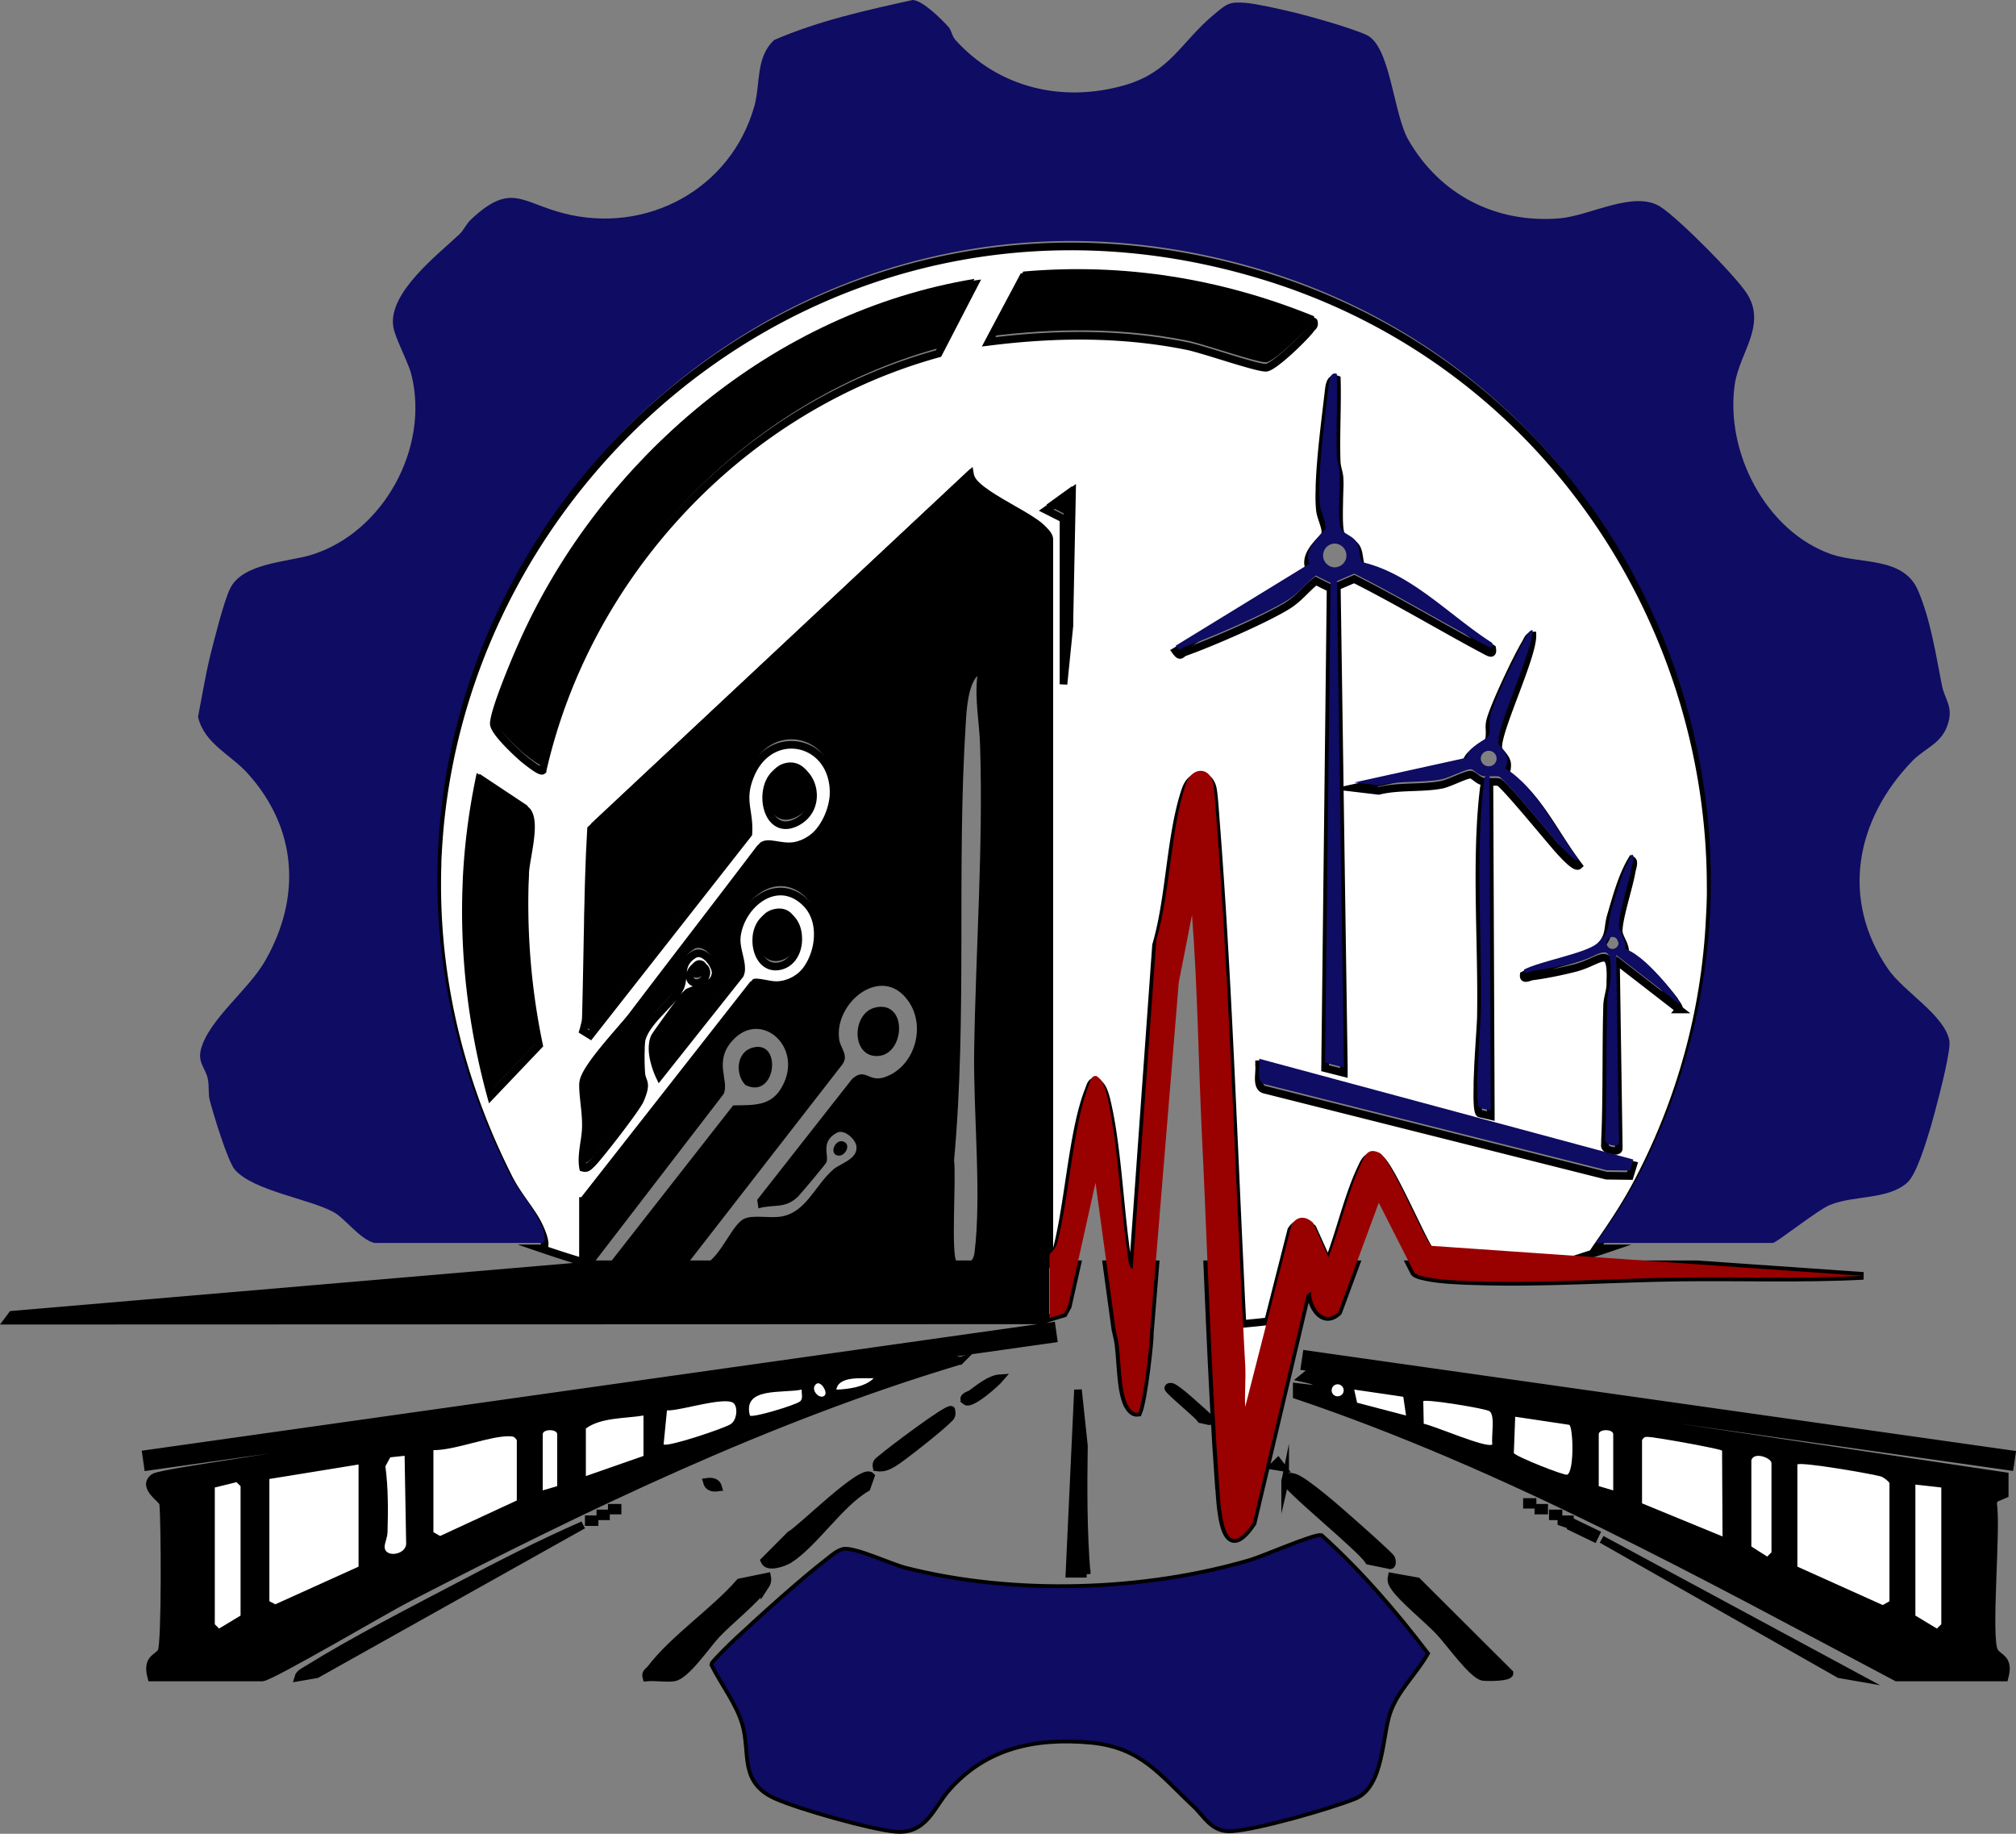
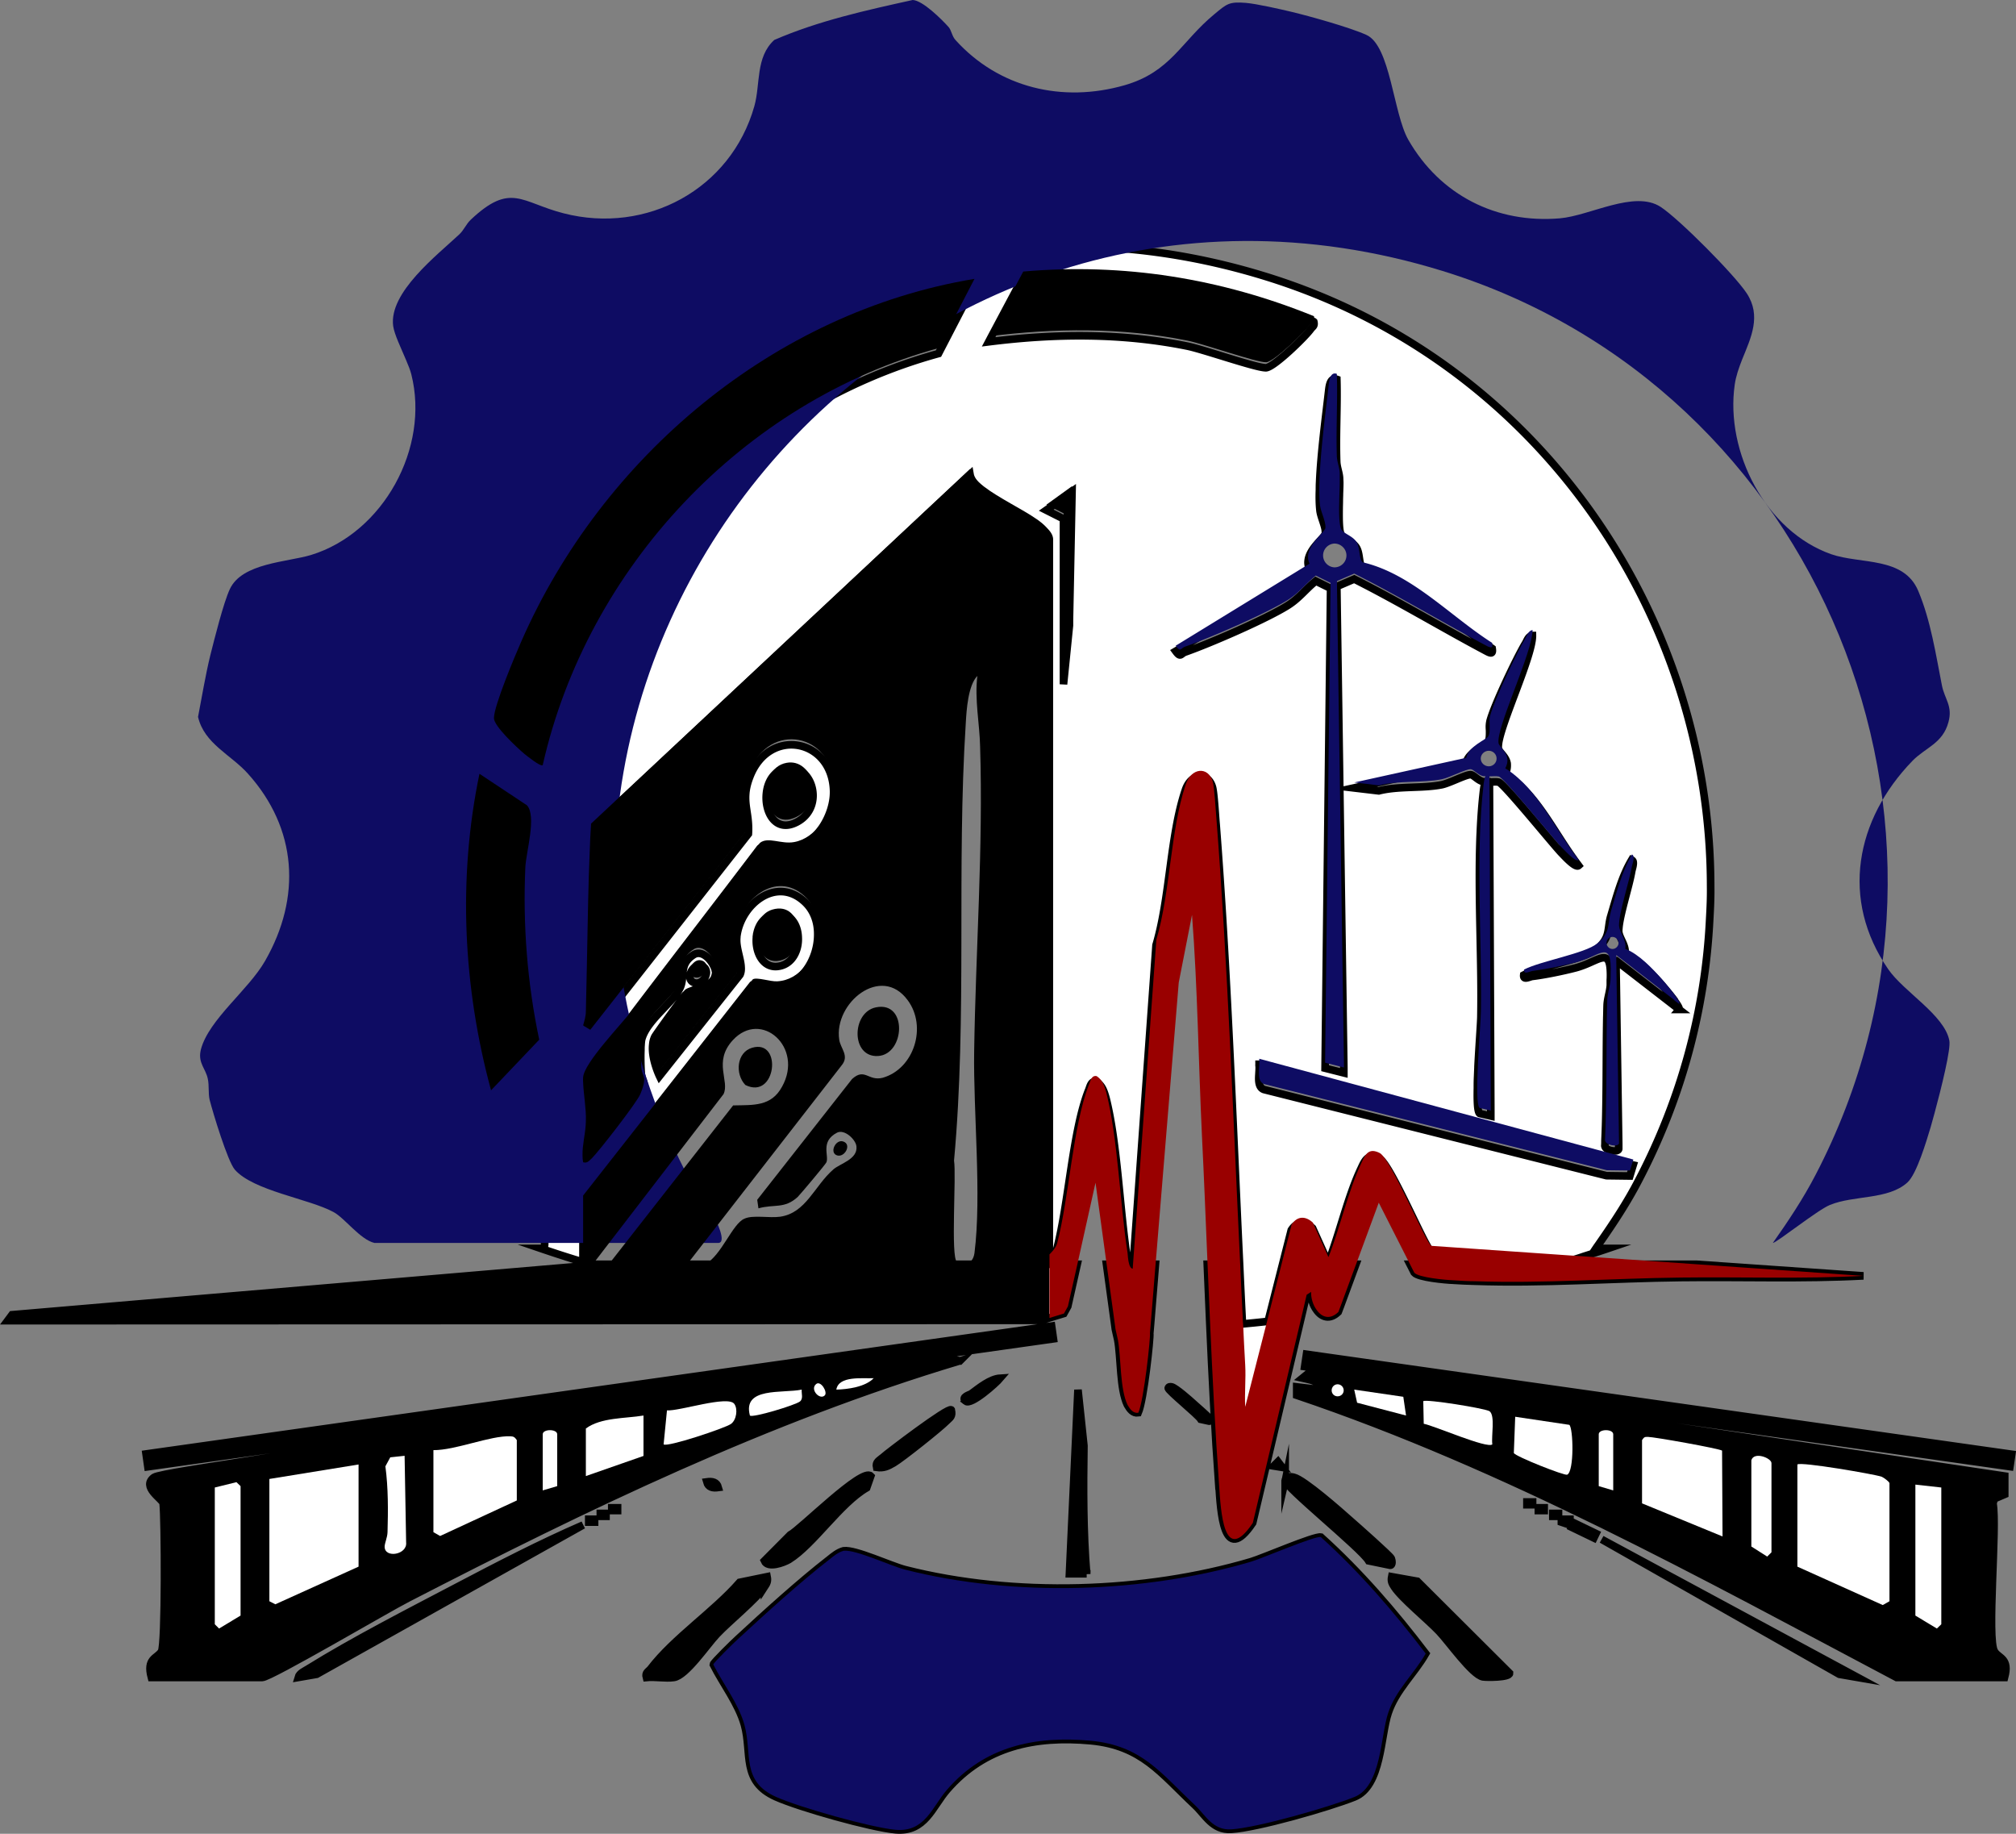
<svg xmlns="http://www.w3.org/2000/svg" data-bbox="0.5 0 131.46 120.022" viewBox="0 0 132.24 120.27" data-type="ugc">
  <rect x="0" y="0" width="132.24" height="120.27" fill="#808080" stroke="none" />
  <g>
    <path d="m85.7 88.82-.12.81 46.26 6.56.12-.81zm45.13 19.5c-.52-.8.19-8.2-.1-9.72l.09-.3.68-.29v-1.2L85.91 90l-.48.39c.42.1 1.18.15 1.13.75l-1.5-.18v.55c13.78 4.65 26.55 11.74 39.35 18.51h7.08c.34-1.27-.37-1.24-.66-1.7ZM87.74 91.58c-.22 0-.39-.17-.39-.39s.17-.4.39-.4.4.18.4.4-.18.39-.4.39Zm1.28.42-.19-.86 3.22.47.18 1.23zm8.87 2.73c-.32.31-3.83-1.23-4.5-1.35l-.03-1.48c.16-.16 4.11.48 4.35.66.38.29.1 1.65.18 2.17Zm4.91 1.99c-.17.08-3.38-1.19-3.5-1.42l.09-2.38 3.55.53c.26.22.33 3.05-.14 3.27Zm3.02 1.03-.95-.28v-3.4c0-.36.95-.36.95 0zm1.89.85v-4.15c.14-.2.16-.21.38-.21.41 0 4.66.76 4.87.9l.03 5.63zm16.23 6.42-.44.25-5.6-2.52v-6.7c.2-.2 5.06.64 5.52.8.15.06.52.34.52.43zm3.4 1.51-.29.28-1.41-.85v-8.59l1.7.19zM95.35 83.97c.45.03.91.05 1.37.06 4.48.16 9.08-.19 13.54-.24 3.99-.05 8 .1 11.97-.11l-10.93-.76H92.49l.28.55c.27.32 2.05.48 2.58.5Zm25.3 25.84 1.21.21-16.8-9.06zm-17.55-9.64 1.45.7.14-.29-1.45-.7zm-.68-.34.56.19v-.38h-.56zm-.56-.38h.37v-.19h-.37zm-.95-.38h.38v-.18h-.38zm-.75-.38h.37v-.18h-.37zm-8.87 4.72c-.06.3.02.44.17.67.49.75 2.2 2.14 2.94 2.92.61.63 2.17 2.85 2.87 2.98.23.04 1.76.05 1.75-.24l-6.05-6.03zm-6.99-6.32c-.08.38 5 4.46 5.48 5.28l1.41.29c.17 0 .12-.33.07-.45-.07-.17-2.32-2.16-2.7-2.49-.66-.59-3.02-2.67-3.69-2.83-.24-.06-.51-.06-.57.2Zm2.34 3.72c-.42-.08-3.79 1.38-4.56 1.61-7.02 2.08-15.58 2.34-22.7.53-.92-.23-3.27-1.34-4.04-1.24-.37.1-.66.35-.95.58-1.86 1.44-4.2 3.56-5.95 5.18-.25.22-1.64 1.58-1.65 1.7.64 1.27 1.65 2.56 2.04 3.95.52 1.89-.22 3.71 2.07 4.73 1.54.69 6.22 2.01 7.85 2.16 1.93.17 2.39-1.5 3.37-2.63 2.47-2.85 5.78-3.55 9.44-3.21 3.34.32 4.58 2.12 6.82 4.22.67.62 1.16 1.67 2.38 1.59 1.7-.1 6.4-1.45 8.08-2.12 1.79-.71 1.71-4.02 2.22-5.52.5-1.5 1.7-2.56 2.46-3.89-2.08-2.73-4.33-5.34-6.88-7.64Zm-6.68-3.35c.11 1.55.27 5.31 2.21 2.42l3.27-13.84.26-1.12.29-.19c-.01.42.13.87.37 1.19.33.47.86.67 1.42.13l.13-.34 1.03-2.79h-9.75c.05 1.24.11 2.49.16 3.73.16 3.61.34 7.23.6 10.81Zm4.15-1.22-.28-.37-.28.28zm-5.34-3.15.55.12c.06 0 .05-.13.03-.18-.03-.06-.91-.84-1.06-.97-.25-.23-1.17-1.04-1.43-1.1-.1-.02-.2-.02-.23.08 0 .17 1.95 1.74 2.14 2.05Zm-5.61-5.92.16.71c.21 1.16.13 3.23.63 4.26.16.28.37.57.71.52.37-.84.81-4.99.76-5.22l.05-.58.32-3.94h-3.21l.55 4.02zm-1.88 16.06c-.23-2.8-.22-5.6-.18-8.41l-.39-3.67-.56 12.07h1.13Zm-2.3-16.26-59.4 8.39.12.84 59.4-8.39zm-.65-.37.5-.16.95-.29.26-.47.62-2.76H38.25v.11L.79 86.23l-.29.39 60.55-.02zm-4.98 5.3c.35.28 1.98-1.18 2.26-1.51-.66.04-1.37.63-1.9 1.02-.1.07-.7.22-.36.49Zm-.38-2.65-1.04-.19c-15.75 2.53-31.6 4.48-47.35 7.01-.68.11-4.19.63-4.47.82-.87.62.56 1.44.59 1.7.12.98.16 9.32-.11 9.73-.29.46-1 .43-.66 1.7h7.27c.54 0 8.25-4.54 9.53-5.19 11.7-6.03 23.58-11.79 36.24-15.58Zm-5.66 1.14c-.55.58-1.71.73-2.45.75.15-.94 1.76-.71 2.45-.75Zm-3.77.38c.3-.24.77.54.56.75-.33.33-1-.4-.56-.75Zm-.95.37c-.03.26.12.59-.12.78-.31.24-3.11 1.09-3.28.92-.5-1.89 2.13-1.44 3.4-1.7Zm-8.84 1.36c.79.07 4.01-1.01 4.42-.42.24.34.14 1.05-.22 1.31-.39.28-4.21 1.55-4.42 1.34zm-5.32 1.19c.99-.73 2.58-.65 3.78-.85v2.65l-3.78 1.32zm-2.83.38c0-.36.95-.36.95 0v3.4l-.95.28zm-7.17 1.04c1.45.01 3.73-.96 5.05-.91.23.01.29.07.42.25v3.96l-5.03 2.33-.44-.25zm-12.65 10.85-1.41.85-.28-.28v-8.97l1.42-.35.27.26zm7.74-3.21-5.46 2.47-.39-.2V97l5.85-.95zm1.71-1.3c0-.25.18-.6.19-.96.04-1.42.05-2.9-.14-4.32l.32-.59.94-.1.1 5.68c.09.81-1.4 1.06-1.41.29Zm32.66-5.85c-.21.19-.47.28-.39.64.46.07.74-.07 1.12-.29.54-.32 3.02-2.29 3.48-2.76.24-.24.39-.28.3-.72-.17-.22-4.16 2.82-4.51 3.13Zm-7.75 6.77c.22.51 1.25.13 1.61-.08 1.62-1.01 3.34-3.69 5.1-4.71l.27-.77c-.55-.59-4.61 3.51-5.29 3.86zm.01 1.71c.15-.23.23-.37.17-.67l-1.8.37c-1.69 1.93-4.3 3.66-5.84 5.67-.15.19-.37.24-.28.57.57-.06 1.25.08 1.8 0 .8-.11 2.17-2.16 2.82-2.84.78-.83 2.61-2.31 3.13-3.11Zm-3.79-6.89c.1.37.4.42.76.37-.1-.37-.41-.42-.76-.37Zm-6.23 1.88h.38v-.18h-.38zm-.75.38h.37v-.19h-.37zm-.76.38H39v-.19h-.38zm-18.4 9.62c-.23.15-.58.28-.66.57l1.21-.21 17.48-9.79c-2.81 1.22-5.57 2.65-8.29 4.08-3.14 1.65-6.76 3.5-9.74 5.35Z" fill="#ffffff" stroke="#000000" stroke-miterlimit="10" stroke-width=".5" />
    <path d="M83.01 18.13c-27.9-8.61-52.97 12.35-54.28 37.82q-.03.405-.03.81c-.21 6.68 1.22 13.65 4.66 20.47.56 1.12 1.35 1.99 1.85 2.89.09.16.42.81.5 1.28.05.27.01.48-.21.48h-.03c.91.31 1.83.61 2.77.89v-4h.01l11.12-14.18c.26-.16 1.16.16 1.6.13 1.61-.07 2.69-1.82 2.67-3.47 0-.81-.28-1.58-.88-2.12-1.86-1.7-4.19.21-4.43 2.31v.05c-.06.61.23 1.29.28 1.86v.02c.02.2.01.39-.07.56l-5.28 6.65s-.56-1.16-.44-2.09c.01-.17.06-.34.13-.49.13-.23 1.86-2.62 1.99-2.73.4-.31 1.89-.39 2-1.44.01-.05 0-.11-.02-.18v-.03c-.14-.53-.81-1.38-1.42-1-.98.63-.56 1.39-.87 2.13-.45 1-2.15 2.12-2.52 3.36-.03.08-.05.25-.06.45-.01.11-.01.22-.01.33-.02.52 0 1.13.02 1.4.01.4.14.53.18.76.04.2.01.47-.24 1.07-.23.56-2.7 3.73-3.17 4.2-.19.16-.29.35-.58.27-.05-.27-.05-.54-.03-.81v-.03c.05-.64.21-1.27.21-1.89v-.15c0-.89-.23-2.05-.18-2.69 0-.01 0-.02.01-.03.09-.96 2.52-3.47 3.19-4.35 2.79-3.68 5.62-7.33 8.4-11 .53-.42 1.39.1 2.23-.05 1.55-.27 2.6-2.16 2.6-3.63v-.08c-.09-3.44-4.26-4.24-5.51-.89-.15.39-.22.72-.25 1.02v.02c-.07.81.18 1.4.18 2.3 0 .12 0 .24-.01.36L38.72 67.9l-.47-.29c.03-.1.06-.2.08-.31.06-.2.1-.4.1-.61 0-.12.01-.23.01-.35.05-1.94.08-3.87.12-5.81 0-.48.02-.96.03-1.44.02-1.07.06-2.13.1-3.18.03-.51.05-1.02.08-1.53l24.86-23.26c.27 1.55 5.1 3.07 5.2 4.23v47.28c.07-.07.4-.4.49-.71.79-3.02 1.03-7.72 2.08-10.4.1-.21.15-.66.52-.58.39.27.5.63.63 1.08.76 3.02.89 7.27 1.39 10.5 0 .08.02.24.04.4.04.3.11.63.3.65l.05-.65 1.5-20.93c.92-3.1.92-7.19 1.92-10.16.37-1.15 1.49-1.21 1.78-.21.11.37.19 1.87.24 2.42.74 9.57 1.08 19.23 1.54 28.88.06 1.3.12 2.61.19 3.91h.03c.52-.05 1.05-.1 1.57-.16.03 0 .05-.01.08-.01l.95-3.74.57-2.24c.37-.58.92-.58 1.4-.13l1.02 2.26c.76-1.92 1.29-4.36 2.18-6.22.26-.58.5-.95 1.18-.61.73.37 3.05 5.96 3.39 6.09l9.08.63c.32-.1.63-.19.94-.3.54-.17 1.07-.34 1.6-.52h-.81c.08-.12.17-.24.25-.36.92-1.32 1.81-2.67 2.55-4.1a41.2 41.2 0 0 0 4.67-17.19c.04-.7.07-1.39.06-2.08 0-17.62-11.11-34.44-29.2-40.02ZM45.29 63.84c.09-.3.38-.58.71-.49.17.05.27.15.31.27.16.41-.36 1.06-.85.8-.21-.11-.25-.35-.17-.58Zm4.33-2.39s-.01-.02 0-.03c.07-.63.4-1.21 1.02-1.4 1.1-.33 1.69.52 1.72 1.45.05.88-.41 1.84-1.4 1.92-.95.07-1.44-.98-1.34-1.94Zm.65-9.39c.07-.78.49-1.53 1.32-1.67 1-.18 1.7.72 1.74 1.7.03.69-.28 1.42-1.06 1.83-1.38.72-2.12-.62-2-1.86Zm59.88 14.15-4.13-3.2H106l.18 12.01v.33c-.02.25-.88.14-.91-.2.01-.12.01-.23.01-.35q.045-.99.06-1.95c.04-2.05.02-4.09.06-6.14.01-.26.01-.53.02-.8.02-.44.18-.85.21-1.29v-.35c.01-.13.01-.25.01-.36-.02-1.89-.75-.84-2.29-.43-.81.21-2.01.46-2.84.56-.2.03-.6.27-.56-.09.19-.1.43-.19.71-.29 1.32-.45 3.42-.87 4.09-1.42.9-.74.67-1.3.9-2.12.37-1.24.72-2.61 1.38-3.72q.06.03.09.09c.06.19-.06.5-.09.67-.15.9-.72 2.65-.83 3.61-.01.11-.02.2-.02.28 0 .46.52.95.41 1.54.9.35 1.77 1.28 2.42 2.01.1.12.51.59.81.99v.02c.22.29.37.54.32.6ZM89.89 51.44l6.28-1.38c.1-.72 1.33-1.21 1.43-1.39.11-.18.11-.43.11-.7v-.05c-.01-.15-.02-.3 0-.44v-.02c.01-.06.02-.12.03-.17.27-1.03 1.73-4.1 2.3-5.06.12-.18.19-.49.45-.54.01-.01.02-.01.03-.01.02 1.31-2 5.58-2.22 7.06-.02.16-.03.28-.01.36.05.24.49.51.57.97.01.12.01.24-.02.39-.02.09-.06.19-.11.29 2.01 1.29 3.09 3.63 4.49 5.57.1.15.22.3.33.45-.21.19-.98-.68-1.14-.84-.57-.6-3.79-4.57-4.1-4.63-.18-.04-.38-.01-.61-.01l.09 21.55v.36l-.73-.17c-.14-.1-.17-.77-.15-1.65 0-.21 0-.43.01-.66l.03-.71v-.06c.07-1.37.18-2.79.19-3.26v-.03c.06-3.47-.16-7.25-.08-10.86.01-.39.02-.79.04-1.18.04-.97.11-1.93.22-2.85.02-.14.05-.35.11-.5h-.08c-.03 0-.05 0-.08-.01-.33-.08-.6-.43-.79-.45-.3-.03-1.38.55-1.91.66-1.28.25-2.82.07-4.13.4l-1.61-.19 1.07-.24Zm-3.34-19.32c0-.15 0-.31.01-.48.08-1.93.41-4.39.58-5.89.04-.3.07-1.04.55-.87.05 1.79-.07 3.59-.01 5.38.01.4.18.76.19 1.13 0 .08.01.17.01.28 0 .21-.01.45-.02.7 0 .15-.01.3-.01.45 0 .19-.01.37-.01.55-.01.74 0 1.43.13 1.7.15.3.78.44 1.02.87.23.41.14 1.11.39 1.3 3.19.75 5.67 3.46 8.38 5.21.04.03.08.05.12.08.06.37-.08.34-.38.18-2.9-1.54-5.73-3.25-8.67-4.73l-1.12.48h-.02l.46 31.55v.36l-1.23-.31.36-31.47-.97-.48c-.66.53-1.08 1.12-1.82 1.59-1.43.9-5.1 2.49-6.75 3.07-.3.11-.29.39-.62-.06l.22-.13 8.56-5.25a.9.9 0 0 1-.09-.3c-.02-.12-.01-.24.01-.35.15-.79 1.09-1.43 1.12-1.7 0-.08 0-.18-.02-.28-.07-.39-.31-.88-.34-1.26-.04-.37-.05-.82-.03-1.32Zm-21.5-10.08 2.06-3.87c6.55-.58 12.94.44 19.01 2.91.02 0 .04 0 .06.02.07.29-.08.32-.19.47-.34.49-2.41 2.51-2.94 2.55-.6.03-4.12-1.21-5.17-1.42-4.32-.87-8.67-.83-13.03-.28zm3.58 11.42.3-.21 1.39-1.01-.17 8.42v.36l-.39 3.86V34.03zM30.58 58.42l.03-.84c.11-2.17.39-4.33.83-6.47l3.12 2.07c.18.2.26.54.27.94.03.99-.34 2.39-.38 3.12 0 .27-.02.54-.03.81-.09 3.42.2 6.86.88 10.21l.06.29-3.16 3.32c-1.19-4.37-1.76-8.92-1.62-13.45Zm5.01-7.88c-.14.13-1.04-.61-1.22-.75-.48-.41-1.98-1.8-1.98-2.33 0-.07.01-.15.03-.25.19-1.08 1.38-3.92 1.76-4.77 5.27-12.04 16.45-21.51 29.53-23.75.07-.02.13-.03.2-.04l-2.35 4.54c-12.85 3.53-23.04 14.39-25.97 27.35Zm47.32 20.92c-.36-.13-.36-.58-.33-1.01.01-.21.03-.41.01-.57.01-.03 0-.06 0-.08h.01l24.44 6.59.09.02-.22.72-1.53-.02z" fill="#ffffff" stroke="#000000" stroke-miterlimit="10" stroke-width=".5" />
-     <path d="M127.87 68.26c.02.13.01.38-.04.7-.2 1.39-.96 4.18-1.19 4.97-.27.89-.91 3.08-1.53 3.63-1.26 1.14-3.5.82-5.08 1.47-.81.33-3.51 2.49-3.74 2.49h-11.6c1.01-1.43 1.99-2.9 2.8-4.46 11.98-22.97.28-51.65-24.47-59.29-35.49-10.95-66.4 25.94-49.65 59.1.56 1.12 1.35 1.99 1.85 2.89.14.25.89 1.76.29 1.76H24.56c-.95-.23-1.95-1.64-2.69-2.03-1.61-.87-5.26-1.39-6.47-2.78-.47-.55-1.43-3.72-1.65-4.58-.1-.42-.02-.91-.12-1.38-.14-.66-.62-1.01-.48-1.79l.03-.14c.53-1.97 3.12-3.89 4.21-5.8 2.39-4.17 2.11-8.68-1.13-12.28-1.12-1.25-2.86-1.96-3.27-3.72.25-1.29.49-2.75.8-4.02.27-1.07.87-3.48 1.29-4.37.8-1.71 3.76-1.76 5.32-2.23 4.74-1.45 7.8-7.03 6.58-11.85-.07-.28-.2-.6-.35-.95-.33-.79-.76-1.66-.84-2.22-.29-2.2 2.88-4.64 4.34-6.01.3-.28.45-.68.75-.96 2.63-2.48 3.31-1.13 6.09-.42 5.44 1.4 10.97-1.58 12.51-7.02.41-1.45.07-3.22 1.31-4.35 2.91-1.26 6-1.94 9.08-2.62.66.03 1.9 1.27 2.35 1.77.19.21.22.6.46.86 2.83 3.13 7.01 4.13 11.09 2.96 3.04-.88 3.69-2.85 5.9-4.67.81-.67.95-.82 2.06-.73.7.06 2.25.41 3 .59 1.21.29 3.82 1.02 4.9 1.51 1.58.71 1.76 5.15 2.75 6.88 2.09 3.64 5.78 5.5 9.94 5.15 1.98-.17 4.89-1.87 6.61-.75 1.21.79 4.84 4.44 5.65 5.67.97 1.48.28 2.9-.3 4.33-.22.56-.41 1.1-.49 1.66-.63 4.41 2.03 9.61 6.33 11.12 1.93.67 4.76.14 5.71 2.41.82 1.95 1.15 4.16 1.55 6.19.18.91.72 1.35.43 2.41-.37 1.4-1.51 1.67-2.36 2.54-3.73 3.85-4.75 9.09-1.59 13.67 1.03 1.49 3.7 3.01 4.01 4.69" fill="#0e0c63" />
+     <path d="M127.87 68.26c.02.13.01.38-.04.7-.2 1.39-.96 4.18-1.19 4.97-.27.89-.91 3.08-1.53 3.63-1.26 1.14-3.5.82-5.08 1.47-.81.33-3.51 2.49-3.74 2.49c1.01-1.43 1.99-2.9 2.8-4.46 11.98-22.97.28-51.65-24.47-59.29-35.49-10.95-66.4 25.94-49.65 59.1.56 1.12 1.35 1.99 1.85 2.89.14.25.89 1.76.29 1.76H24.56c-.95-.23-1.95-1.64-2.69-2.03-1.61-.87-5.26-1.39-6.47-2.78-.47-.55-1.43-3.72-1.65-4.58-.1-.42-.02-.91-.12-1.38-.14-.66-.62-1.01-.48-1.79l.03-.14c.53-1.97 3.12-3.89 4.21-5.8 2.39-4.17 2.11-8.68-1.13-12.28-1.12-1.25-2.86-1.96-3.27-3.72.25-1.29.49-2.75.8-4.02.27-1.07.87-3.48 1.29-4.37.8-1.71 3.76-1.76 5.32-2.23 4.74-1.45 7.8-7.03 6.58-11.85-.07-.28-.2-.6-.35-.95-.33-.79-.76-1.66-.84-2.22-.29-2.2 2.88-4.64 4.34-6.01.3-.28.45-.68.75-.96 2.63-2.48 3.31-1.13 6.09-.42 5.44 1.4 10.97-1.58 12.51-7.02.41-1.45.07-3.22 1.31-4.35 2.91-1.26 6-1.94 9.08-2.62.66.03 1.9 1.27 2.35 1.77.19.21.22.6.46.86 2.83 3.13 7.01 4.13 11.09 2.96 3.04-.88 3.69-2.85 5.9-4.67.81-.67.95-.82 2.06-.73.7.06 2.25.41 3 .59 1.21.29 3.82 1.02 4.9 1.51 1.58.71 1.76 5.15 2.75 6.88 2.09 3.64 5.78 5.5 9.94 5.15 1.98-.17 4.89-1.87 6.61-.75 1.21.79 4.84 4.44 5.65 5.67.97 1.48.28 2.9-.3 4.33-.22.56-.41 1.1-.49 1.66-.63 4.41 2.03 9.61 6.33 11.12 1.93.67 4.76.14 5.71 2.41.82 1.95 1.15 4.16 1.55 6.19.18.91.72 1.35.43 2.41-.37 1.4-1.51 1.67-2.36 2.54-3.73 3.85-4.75 9.09-1.59 13.67 1.03 1.49 3.7 3.01 4.01 4.69" fill="#0e0c63" />
    <path d="M63.63 30.76 38.77 54.02q-.06.945-.09 1.89c-.04 1.05-.08 2.11-.1 3.18 0 .48-.03.96-.03 1.44-.04 1.94-.07 3.87-.12 5.8 0 .33-.1.63-.18.92l.07.05.4.24 10.37-13.21c.07-.96-.17-1.57-.18-2.3v-.02c-.01-.4.05-.83.26-1.38 1.26-3.38 5.49-2.54 5.51.97 0 .09 0 .18-.01.28v.02c-.13 1.42-1.14 3.08-2.59 3.33-.84.15-1.7-.37-2.23.05-2.78 3.67-5.61 7.32-8.4 11-.68.89-3.15 3.44-3.2 4.38q-.015.15 0 .33c.02.71.21 1.74.18 2.51 0 .07 0 .14-.01.21v.06c-.04.65-.22 1.32-.21 1.98v.03c0 .15.01.3.04.45.29.08.39-.11.58-.27.47-.47 2.94-3.64 3.17-4.2.13-.31.2-.54.23-.71.1-.53-.15-.55-.17-1.12-.01-.21-.03-.62-.03-1.04 0-.11 0-.22.01-.33 0-.36.02-.68.07-.81.37-1.24 2.07-2.36 2.52-3.36.31-.74-.11-1.5.87-2.13.7-.44 1.49.76 1.44 1.21-.01.05-.01.1-.03.15v.03c-.26.88-1.6.97-1.97 1.26-.13.11-1.86 2.5-1.99 2.73-.12.25-.16.55-.14.85.03.85.45 1.73.45 1.73l5.28-6.65c.03-.06.05-.13.06-.2v-.02c.1-.54-.23-1.25-.27-1.91v-.31c.21-2.12 2.57-4.07 4.44-2.36.69.62.94 1.55.87 2.47-.13 1.55-1.17 3.05-2.66 3.12-.44.03-1.34-.29-1.6-.13L38.25 78.41v4.62L.79 86.23l-.29.39 60.55-.02h7.28l.5-.16V34.99c-.1-1.16-4.93-2.68-5.2-4.23M38.8 83.03l.08-.11.2-.26 8.38-10.9c.42-.86-.7-2.12.61-3.54 1.86-2.02 4.67.47 3.23 3.05-.71 1.31-1.87 1.2-3.21 1.23l-8.15 10.41h-.01zm6.25-.08.02-.03 10.14-13.05c.52-.63-.08-1.1-.16-1.68-.37-2.41 2.76-4.96 4.49-2.59 1.29 1.73.42 4.51-1.65 5.09-.95.23-1.16-.68-2 .08l-6.22 7.92.08.56c1.05-.29 1.7.05 2.57-.74.18-.18 1.84-2.15 1.89-2.28.18-.45-.42-1.37.71-1.95.5-.23 1.23.48 1.26.92.08.84-1.08 1.11-1.52 1.5-1.24 1.08-1.79 2.86-3.49 3.1-.71.1-1.79-.13-2.34.13-.79.33-1.49 2.39-2.57 2.99-.36.21-.75.26-1.21.03m17.72-.19c-.42-.29-.03-5.69-.19-6.64.87-9.47.16-19.16.77-28.69.05-.87.15-2.47.76-3.1-.19 1.55.15 3.15.18 4.62.21 6.64-.29 13.39-.39 20.01-.06 3.99.5 9.45.02 13.23-.06.45-.34.73-.69.73-.14 0-.3-.05-.46-.16" />
    <path d="M122.23 83.68c-3.97.21-7.98.06-11.97.11-4.46.05-9.06.4-13.54.24-.46 0-.92-.03-1.37-.06-.53-.02-2.31-.18-2.58-.5l-.28-.55-2.05-4.04-1.49 4.04-1.03 2.79-.13.34c-.56.54-1.09.34-1.42-.13-.24-.32-.38-.77-.37-1.19l-.29.19-.26 1.12-3.27 13.84c-1.94 2.89-2.1-.87-2.21-2.42-.26-3.58-.44-7.2-.6-10.81-.05-1.24-.11-2.49-.16-3.73-.12-2.84-.23-5.67-.37-8.48-.23-4.83-.28-9.63-.65-14.44l-.87 4.44-1.52 18.48-.32 3.94-.05.58c.05.23-.39 4.38-.76 5.22-.34.05-.55-.24-.71-.52-.5-1.03-.42-3.1-.63-4.26l-.16-.71-.03-.23-.55-4.02-.73-5.35-1.19 5.35-.62 2.76-.26.47-.95.29v-4.17s.4-.37.5-.71c.79-3.02 1.03-7.72 2.08-10.4.1-.21.15-.66.52-.58.39.27.5.63.63 1.08.76 3.02.89 7.27 1.39 10.5.02.15.03.5.11.76.05.16.12.28.23.29l.02-.29 1.53-21.29c.92-3.1.92-7.19 1.92-10.16.37-1.15 1.49-1.21 1.78-.21.11.37.19 1.87.24 2.42.75 9.69 1.09 19.47 1.56 29.24.05 1.18.11 2.37.17 3.55 0 .12 0 .24.02.36.04.9.09 1.81.14 2.71.05.89-.05 1.83 0 2.73l1.43-5.6.09-.37.86-3.38.66-2.6c.37-.58.92-.58 1.4-.13l1.02 2.26c.76-1.92 1.29-4.36 2.18-6.22.26-.58.5-.95 1.18-.61.73.37 3.05 5.96 3.39 6.09l9.08.63.93.06 7.41.52 10.93.76Z" fill="#990000" />
    <path d="M93.52 108.45c-.76 1.33-1.96 2.39-2.46 3.89-.51 1.5-.43 4.81-2.22 5.52-1.68.67-6.38 2.02-8.08 2.12-1.22.08-1.71-.97-2.38-1.59-2.24-2.1-3.48-3.9-6.82-4.22-3.66-.34-6.97.36-9.44 3.21-.98 1.13-1.44 2.8-3.37 2.63-1.63-.15-6.31-1.47-7.85-2.16-2.29-1.02-1.55-2.84-2.07-4.73-.39-1.39-1.4-2.68-2.04-3.95.01-.12 1.4-1.48 1.65-1.7 1.75-1.62 4.09-3.74 5.95-5.18.29-.23.58-.48.95-.58.77-.1 3.12 1.01 4.04 1.24 7.12 1.81 15.68 1.55 22.7-.53.77-.23 4.14-1.69 4.56-1.61 2.55 2.3 4.8 4.91 6.88 7.64" fill="#0e0c63" />
    <path d="M61.93 89.06c-15.75 2.53-31.6 4.48-47.35 7.01-.68.11-4.19.63-4.47.82-.87.62.56 1.44.59 1.7.12.98.16 9.32-.11 9.73-.29.46-1 .43-.66 1.7h7.27c.54 0 8.25-4.54 9.53-5.19 11.7-6.03 23.58-11.79 36.24-15.58zm-46.15 16.9-1.41.85-.28-.28v-8.97l1.42-.35.27.26zm7.74-3.21-5.46 2.47-.39-.2V97l5.85-.95zm1.71-1.3c0-.25.18-.6.19-.96.04-1.42.05-2.9-.14-4.32l.32-.59.94-.1.1 5.68c.09.81-1.4 1.06-1.41.29m8.67-3.04-5.03 2.33-.44-.25v-5.38c1.45.01 3.73-.96 5.05-.91.23.01.29.07.42.25zm2.65-.94-.95.28v-3.68c0-.36.95-.36.95 0zm5.66-1.98-3.78 1.32v-3.12c.99-.73 2.58-.65 3.78-.85zm5.74-2.1c-.39.28-4.21 1.55-4.42 1.34l.22-2.23c.79.07 4.01-1.01 4.42-.42.24.34.14 1.05-.22 1.31m4.52-1.47c-.31.24-3.11 1.09-3.28.92-.5-1.89 2.13-1.44 3.4-1.7-.03.26.12.59-.12.78m1.63-.4c-.33.33-1-.4-.56-.75.3-.24.77.54.56.75m.76-.38c.15-.94 1.76-.71 2.45-.75-.55.58-1.71.73-2.45.75" />
    <path d="M57.31 90.39c-.55.58-1.71.73-2.45.75.15-.94 1.76-.71 2.45-.75" fill="#ffffff" />
    <path d="M54.1 91.52c-.33.33-1-.4-.56-.75.3-.24.77.54.56.75" fill="#ffffff" />
    <path d="M52.47 91.92c-.31.24-3.11 1.09-3.28.92-.5-1.89 2.13-1.44 3.4-1.7-.03.26.12.59-.12.78" fill="#ffffff" />
    <path d="M47.95 93.39c-.39.28-4.21 1.55-4.42 1.34l.22-2.23c.79.07 4.01-1.01 4.42-.42.24.34.14 1.05-.22 1.31" fill="#ffffff" />
    <path d="M42.21 92.84v2.65l-3.78 1.32v-3.12c.99-.73 2.58-.65 3.78-.85" fill="#ffffff" />
    <path d="M36.55 94.07v3.4l-.95.28v-3.68c0-.36.95-.36.95 0" fill="#ffffff" />
    <path d="M33.9 94.45v3.96l-5.03 2.33-.44-.25v-5.38c1.45.01 3.73-.96 5.05-.91.23.01.29.07.42.25" fill="#ffffff" />
    <path d="M26.64 101.16c.09.81-1.4 1.06-1.41.29 0-.25.18-.6.19-.96.04-1.42.05-2.9-.14-4.32l.32-.59.94-.1z" fill="#ffffff" />
    <path fill="#ffffff" d="M23.52 96.05v6.7l-5.46 2.47-.39-.2V97z" />
    <path fill="#ffffff" d="M15.78 97.47v8.49l-1.41.85-.28-.28v-8.97l1.42-.35z" />
    <path d="M130.83 108.32c-.52-.8.19-8.2-.1-9.72l.09-.3.68-.29v-1.2L85.91 90l-.48.39c.42.1 1.18.15 1.13.75l-1.5-.18v.55c13.78 4.65 26.55 11.74 39.35 18.51h7.08c.34-1.27-.37-1.24-.66-1.7M87.74 91.58c-.22 0-.39-.17-.39-.39s.17-.4.39-.4.4.18.4.4-.18.39-.4.39m1.28.42-.19-.86 3.22.47.18 1.23zm8.87 2.73c-.32.31-3.83-1.23-4.5-1.35l-.03-1.48c.16-.16 4.11.48 4.35.66.38.29.1 1.65.18 2.17m4.91 1.99c-.17.08-3.38-1.19-3.5-1.42l.09-2.38 3.55.53c.26.22.33 3.05-.14 3.27m3.02 1.03-.95-.28v-3.4c0-.36.95-.36.95 0zm1.89.85v-4.15c.14-.2.16-.21.38-.21.41 0 4.66.76 4.87.9l.03 5.63zm8.49 3.21-.28.28-1.04-.66v-5.66c.18-.59 1.32-.14 1.32.19zm7.74 3.21-.44.25-5.6-2.52v-6.7c.2-.2 5.06.64 5.52.8.15.06.52.34.52.43zm3.4 1.51-.29.28-1.41-.85v-8.59l1.7.19z" />
    <path d="M88.14 91.19c0 .22-.18.39-.4.39s-.39-.17-.39-.39.17-.4.39-.4.4.18.4.4" fill="#ffffff" />
    <path fill="#ffffff" d="M92.23 92.84 89.02 92l-.19-.86 3.22.47z" />
    <path d="M97.89 94.73c-.32.31-3.83-1.23-4.5-1.35l-.03-1.48c.16-.16 4.11.48 4.35.66.38.29.1 1.65.18 2.17" fill="#ffffff" />
    <path d="M102.8 96.72c-.17.08-3.38-1.19-3.5-1.42l.09-2.38 3.55.53c.26.22.33 3.05-.14 3.27" fill="#ffffff" />
    <path d="M105.82 94.07v3.68l-.95-.28v-3.4c0-.36.95-.36.95 0" fill="#ffffff" />
    <path fill="#ffffff" d="M127.34 97.56v8.97l-.29.28-1.41-.85v-8.59z" />
    <path d="m112.99 100.77-5.28-2.17v-4.15c.14-.2.16-.21.38-.21.41 0 4.66.76 4.87.9z" fill="#ffffff" />
    <path d="M123.94 97.28v7.74l-.44.25-5.6-2.52v-6.7c.2-.2 5.06.64 5.52.8.15.06.52.34.52.43" fill="#ffffff" />
    <path d="m63.92 18.29-2.35 4.54C48.72 26.36 38.53 37.22 35.6 50.18c-.14.13-1.04-.61-1.22-.75-.48-.41-1.98-1.8-1.98-2.33 0-.81 1.38-4.09 1.79-5.02 5.3-12.1 16.56-21.61 29.73-23.79" />
    <path d="M86 21.21c-.34.49-2.41 2.51-2.94 2.55-.6.03-4.12-1.21-5.17-1.42-4.32-.87-8.67-.83-13.03-.28l2.26-4.25c6.57-.58 12.98.45 19.07 2.93.07.29-.08.32-.19.47" />
    <path d="m35.37 68.19-3.16 3.32c-1.83-6.74-2.19-13.9-.76-20.76l3.12 2.07c.64.72-.06 3.04-.11 4.06-.17 3.79.13 7.61.91 11.31" />
    <path d="M97.89 42.17c-2.76-1.75-5.26-4.53-8.5-5.29-.25-.19-.16-.89-.39-1.3-.24-.43-.87-.57-1.02-.87-.11-.22-.14-.75-.14-1.34 0-.18.01-.36.01-.55 0-.15.01-.3.01-.45.01-.25.02-.49.02-.7v-.64c-.01-.37-.18-.73-.19-1.13-.06-1.79.06-3.59 0-5.38-.48-.17-.51.57-.55.87-.18 1.6-.54 4.28-.59 6.25-.01.17-.01.33-.01.48 0 .36.01.68.04.96.04.48.4 1.12.36 1.54 0 .02 0 .05-.03.08-.18.35-1.22 1.1-1.1 1.98.02.09.04.19.09.29l-.1.06-8.68 5.32c.09.13.16.2.21.23.14.08.19-.09.41-.17 1.65-.58 5.32-2.17 6.75-3.07.74-.47 1.16-1.06 1.82-1.59l.97.48-.36 31.47 1.22.31h.02l-.46-31.55v-.35l1.13-.49c2.94 1.48 5.77 3.19 8.67 4.73.1.06.19.09.25.1.12.03.17-.04.13-.28Zm-10.36-4.96a.781.781 0 0 1 0-1.56c.43 0 .79.35.79.78s-.35.78-.79.78" fill="#0e0c63" />
    <path d="M69.1 87.81 9.7 96.2l-.12-.84 59.4-8.39z" />
    <path d="m107.14 76.05-.22.72-1.53-.02-22.47-5.65c-.55-.2-.26-1.17-.32-1.66z" fill="#0e0c63" />
    <path d="m131.96 95.38-.12.81-46.26-6.56.12-.81z" />
    <path d="m98.84 50.46-.1-.07c.06-.12.1-.22.12-.32.14-.69-.48-1.02-.56-1.32-.18-.91 1.91-5.29 2.19-7.06.03-.14.04-.27.04-.37-.28.04-.36.36-.48.55-.57.96-2.03 4.03-2.3 5.06-.05.16-.05.34-.04.53v.02c0 .15.01.3 0 .44v.05c-.01.13-.04.25-.1.34-.1.18-1.33.67-1.43 1.39l-7.35 1.62 1.06.12.55.07c1.31-.33 2.85-.15 4.13-.4.53-.11 1.61-.69 1.91-.66.19.02.46.37.79.45.06 0 .1.03.16 0 .09.02.18.02.27.02.23 0 .44-.03.62.01.31.06 3.53 4.03 4.1 4.63.11.1.5.54.8.75.15.1.27.15.34.09-1.54-1.98-2.62-4.55-4.72-5.95Zm-1.18-.2c-.29 0-.53-.23-.53-.51s.24-.51.53-.51c.27 0 .51.22.51.51s-.24.51-.51.51" fill="#0e0c63" />
    <path d="M109.03 64.24c-.65-.73-1.52-1.66-2.42-2.01.1-.56-.35-1.02-.4-1.46-.01-.03-.01-.05-.01-.08 0-.85.68-2.89.85-3.89.02-.08.05-.19.08-.3.04-.2.06-.39-.08-.46-.66 1.11-1.01 2.48-1.38 3.72-.23.82 0 1.38-.9 2.12-.81.66-3.72 1.15-4.8 1.71-.04.36.36.12.56.09.04-.01.09-.01.14-.02.82-.11 1.93-.34 2.7-.54 1.64-.43 2.36-1.58 2.28.79 0 .11 0 .23-.01.35-.03.45-.19.86-.21 1.3 0 .12-.01.23-.01.35-.01.27-.01.54-.02.8-.03 2.05-.01 4.1-.06 6.14-.01.64-.03 1.29-.06 1.94.05.33.81.44.9.23.02-.01.02-.02.02-.03l-.18-11.98v-.37l3.81 2.95v.02l.33.24c.13-.15-.95-1.41-1.13-1.61m-3.26-2c-.21 0-.39-.18-.39-.4s.18-.39.39-.39.4.18.4.39-.18.4-.4.4" fill="#0e0c63" />
    <path d="m97.79 72.84-.73-.17c-.4-.28.07-5.37.08-6.34.08-4.81-.37-10.21.18-14.92.02-.14.05-.35.11-.5.06-.16.15-.26.27-.1v.12z" fill="#0e0c63" />
    <path d="M50.15 104.08c-.52.8-2.35 2.28-3.13 3.11-.65.68-2.02 2.73-2.82 2.84-.55.07-1.23-.07-1.8 0-.09-.33.13-.38.28-.57 1.54-2.01 4.15-3.74 5.84-5.67l1.8-.37c.06.3-.02.44-.17.67Z" />
    <path d="M99.02 109.74c.01.29-1.52.28-1.75.24-.7-.13-2.26-2.35-2.87-2.98-.74-.78-2.45-2.17-2.94-2.92-.15-.23-.23-.37-.17-.67l1.68.3z" />
    <path d="M52.28 53.56c-2.25 1.18-2.81-3.15-.68-3.53 1.7-.31 2.56 2.54.68 3.53" />
    <path d="m121.86 110.02-1.21-.21-15.59-8.85z" />
    <path d="m91.19 102.66-1.41-.29c-.48-.82-5.56-4.9-5.48-5.28.06-.26.33-.26.57-.2.67.16 3.03 2.24 3.69 2.83.38.33 2.63 2.32 2.7 2.49.05.12.1.44-.07.45" />
    <path d="m57.12 96.81-.27.77c-1.76 1.02-3.48 3.7-5.1 4.71-.36.21-1.39.59-1.61.08l1.69-1.7c.68-.35 4.74-4.45 5.29-3.86" />
    <path d="m38.25 100.02-17.48 9.79-1.21.21c.08-.29.43-.42.66-.57 2.98-1.85 6.6-3.7 9.74-5.35 2.72-1.43 5.48-2.86 8.29-4.08" />
    <path d="M71.28 103.23h-1.13l.56-12.08.39 3.67c-.04 2.81-.05 5.61.18 8.41" />
    <path d="M50.97 63.03c-1.58.12-1.9-2.89-.32-3.37 2.15-.65 2.35 3.2.32 3.37" />
    <path d="m70.33 31.88-.18 8.78-.38 3.86V33.67l-1.13-.57z" />
    <path d="M62.1 93.19c-.46.47-2.94 2.44-3.48 2.76-.38.22-.66.36-1.12.29-.08-.36.18-.45.39-.64.35-.31 4.34-3.35 4.51-3.13.09.44-.06.48-.3.72" />
    <path d="M65.61 90.39c-.28.33-1.91 1.79-2.26 1.51-.34-.27.26-.42.36-.49.53-.39 1.24-.98 1.9-1.02" />
    <path d="M47.12 97.56c-.36.05-.66 0-.76-.37.35-.05.66 0 .76.37" />
    <path d="m103.235 99.877 1.45.7-.14.288-1.45-.7z" />
    <path d="m102.99 99.64-.01.38-.56-.19v-.19z" />
    <path d="m84.11 96.24-.56-.09.28-.28z" />
    <path d="M39 99.64v.19h-.38v-.19z" />
    <path d="M102.23 99.26v.19h-.37v-.19z" />
    <path d="M39.75 99.26v.19h-.37v-.19z" />
    <path d="M101.29 98.89v.18h-.38v-.18z" />
-     <path d="M100.53 98.51v.18h-.37v-.18z" />
    <path d="M40.51 98.89v.18h-.38v-.18z" />
    <path d="M57.45 66.07c2.1-.44 1.92 3.09.14 3.19s-1.74-2.86-.14-3.19" />
    <path d="M49.33 68.72c2.02-.6 1.59 3.45-.44 2.44-.69-.73-.57-2.14.44-2.44" />
    <path d="m79.32 93.21-.55-.12c-.19-.31-2.14-1.88-2.14-2.05.03-.1.13-.1.23-.08.26.06 1.18.87 1.43 1.1.15.13 1.03.91 1.06.97.02.05.03.18-.03.18" />
    <path d="M45.47 64.06c-.5-.26-.03-1.23.54-1.07.77.22.09 1.41-.54 1.07" />
    <path d="M55.29 74.86c.64.18.08 1.16-.45.89-.41-.22-.02-1.02.45-.89" />
  </g>
</svg>